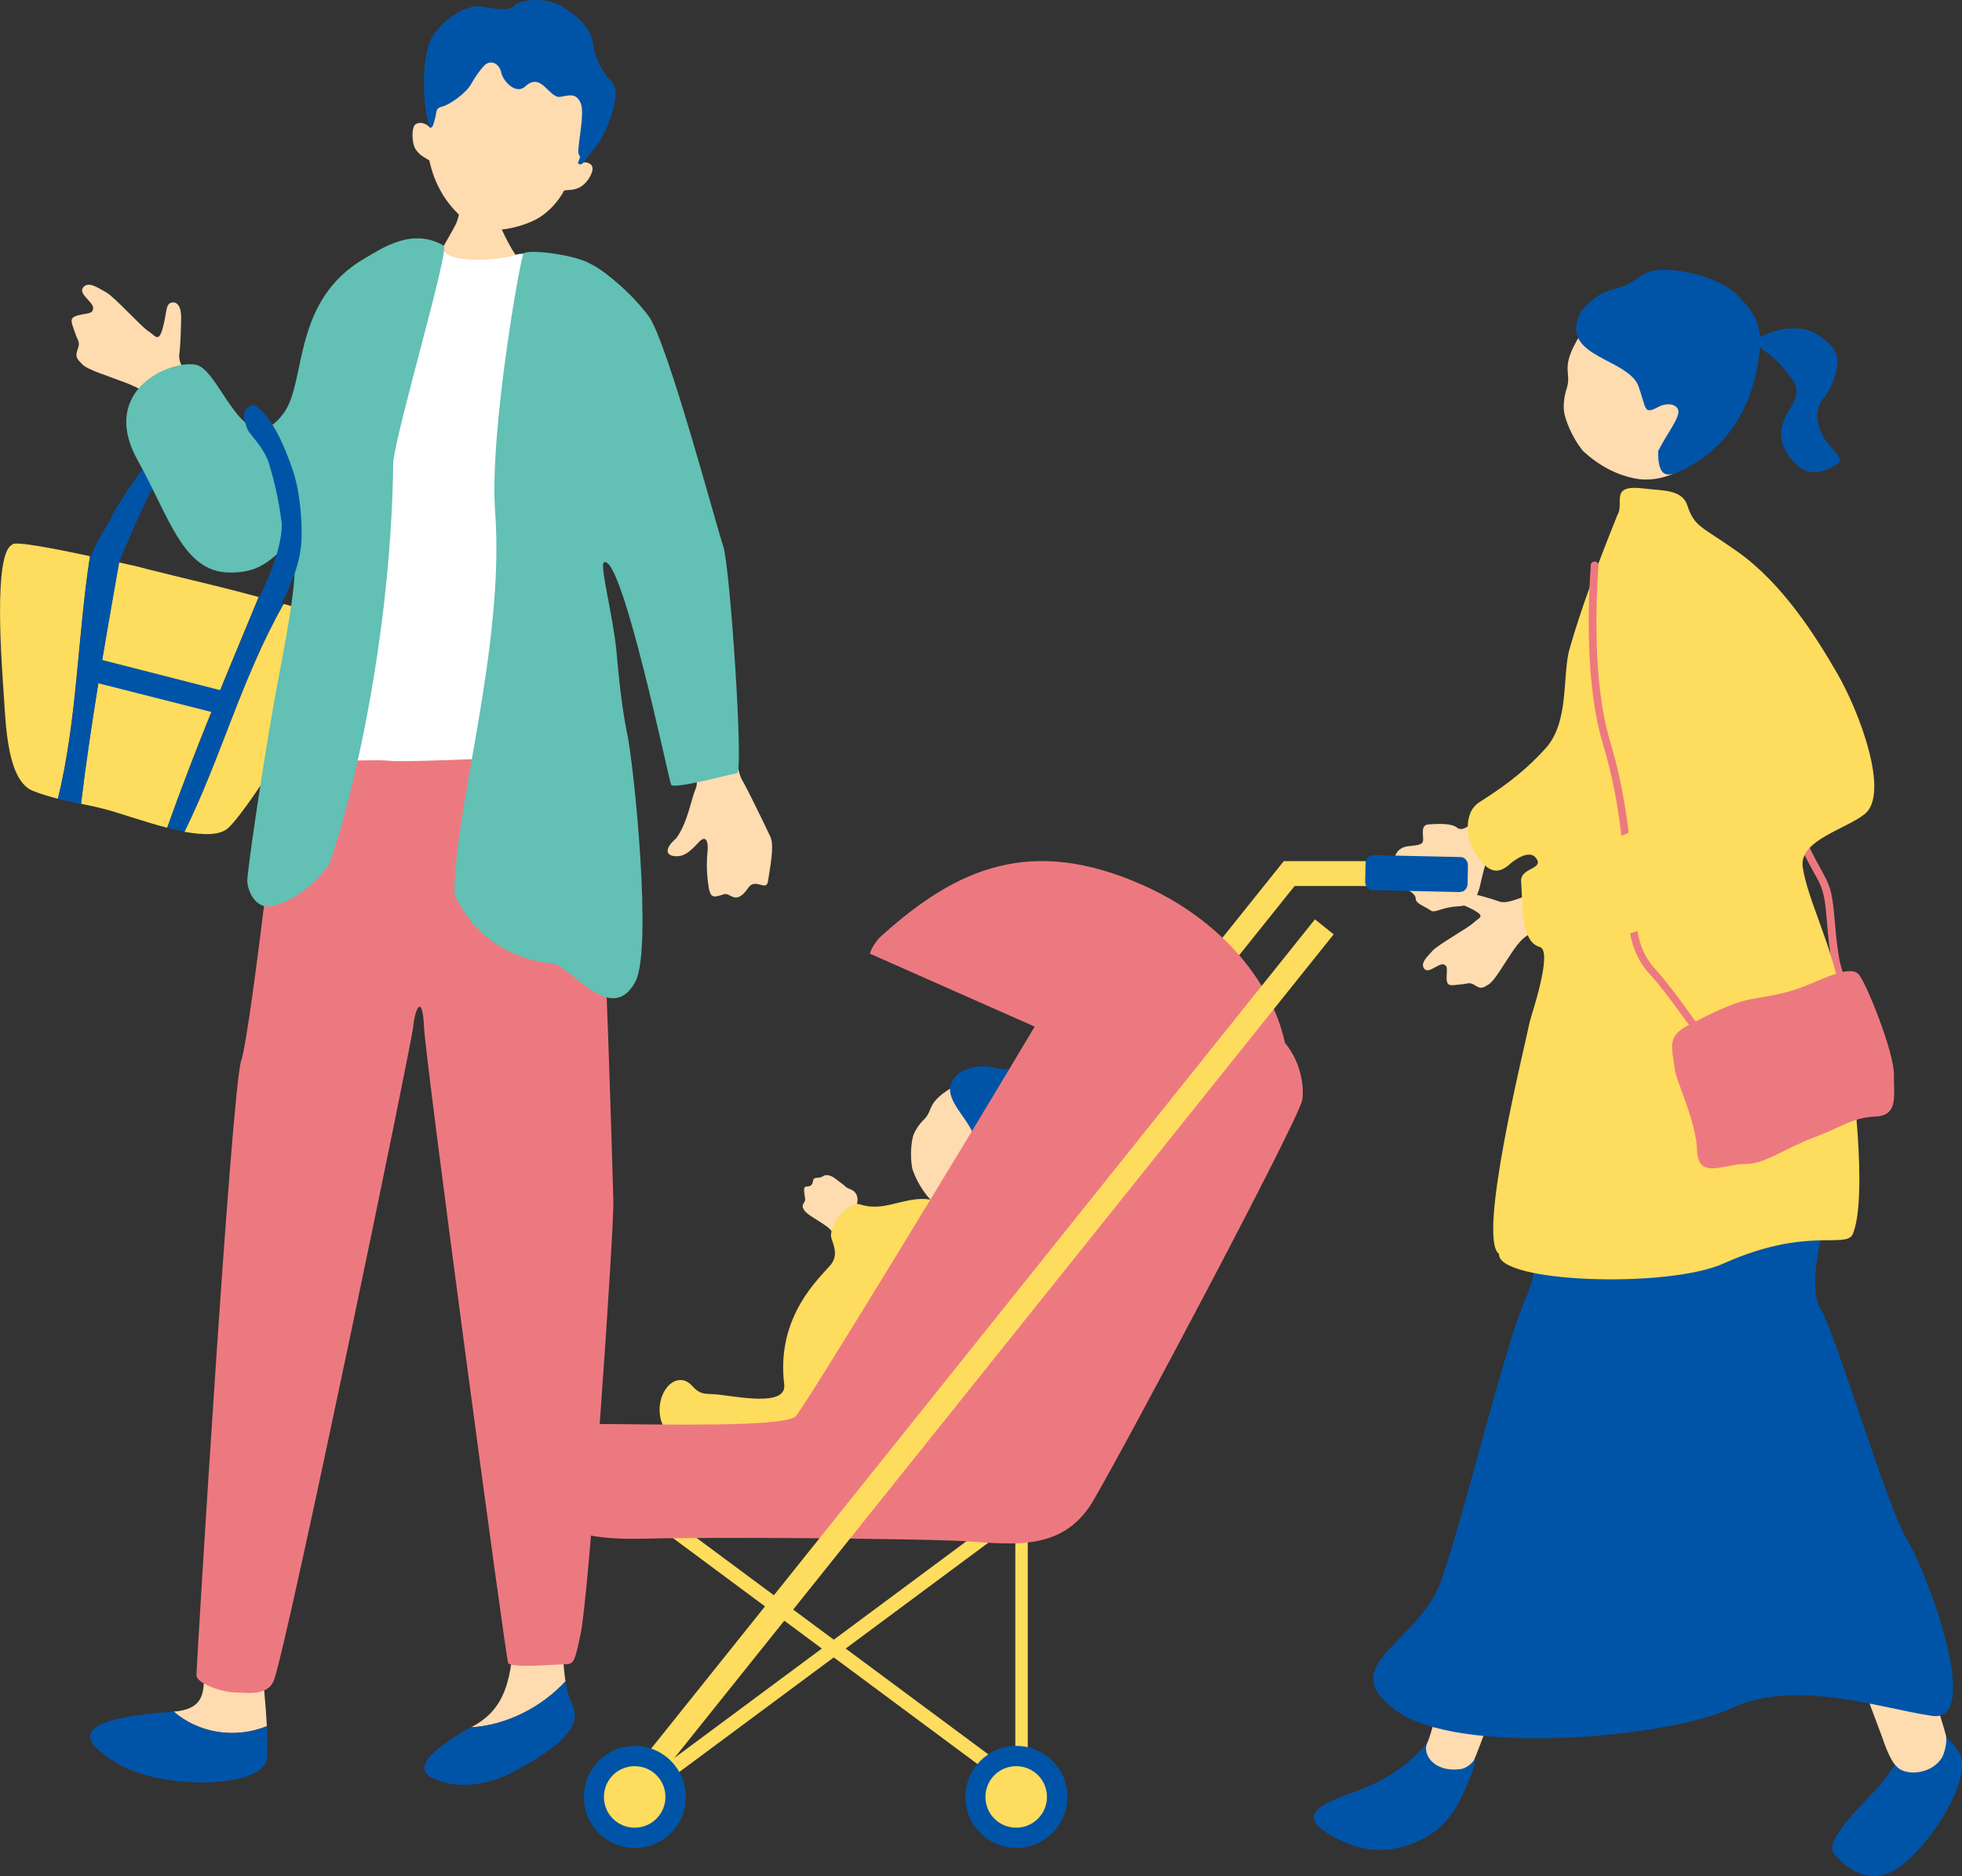
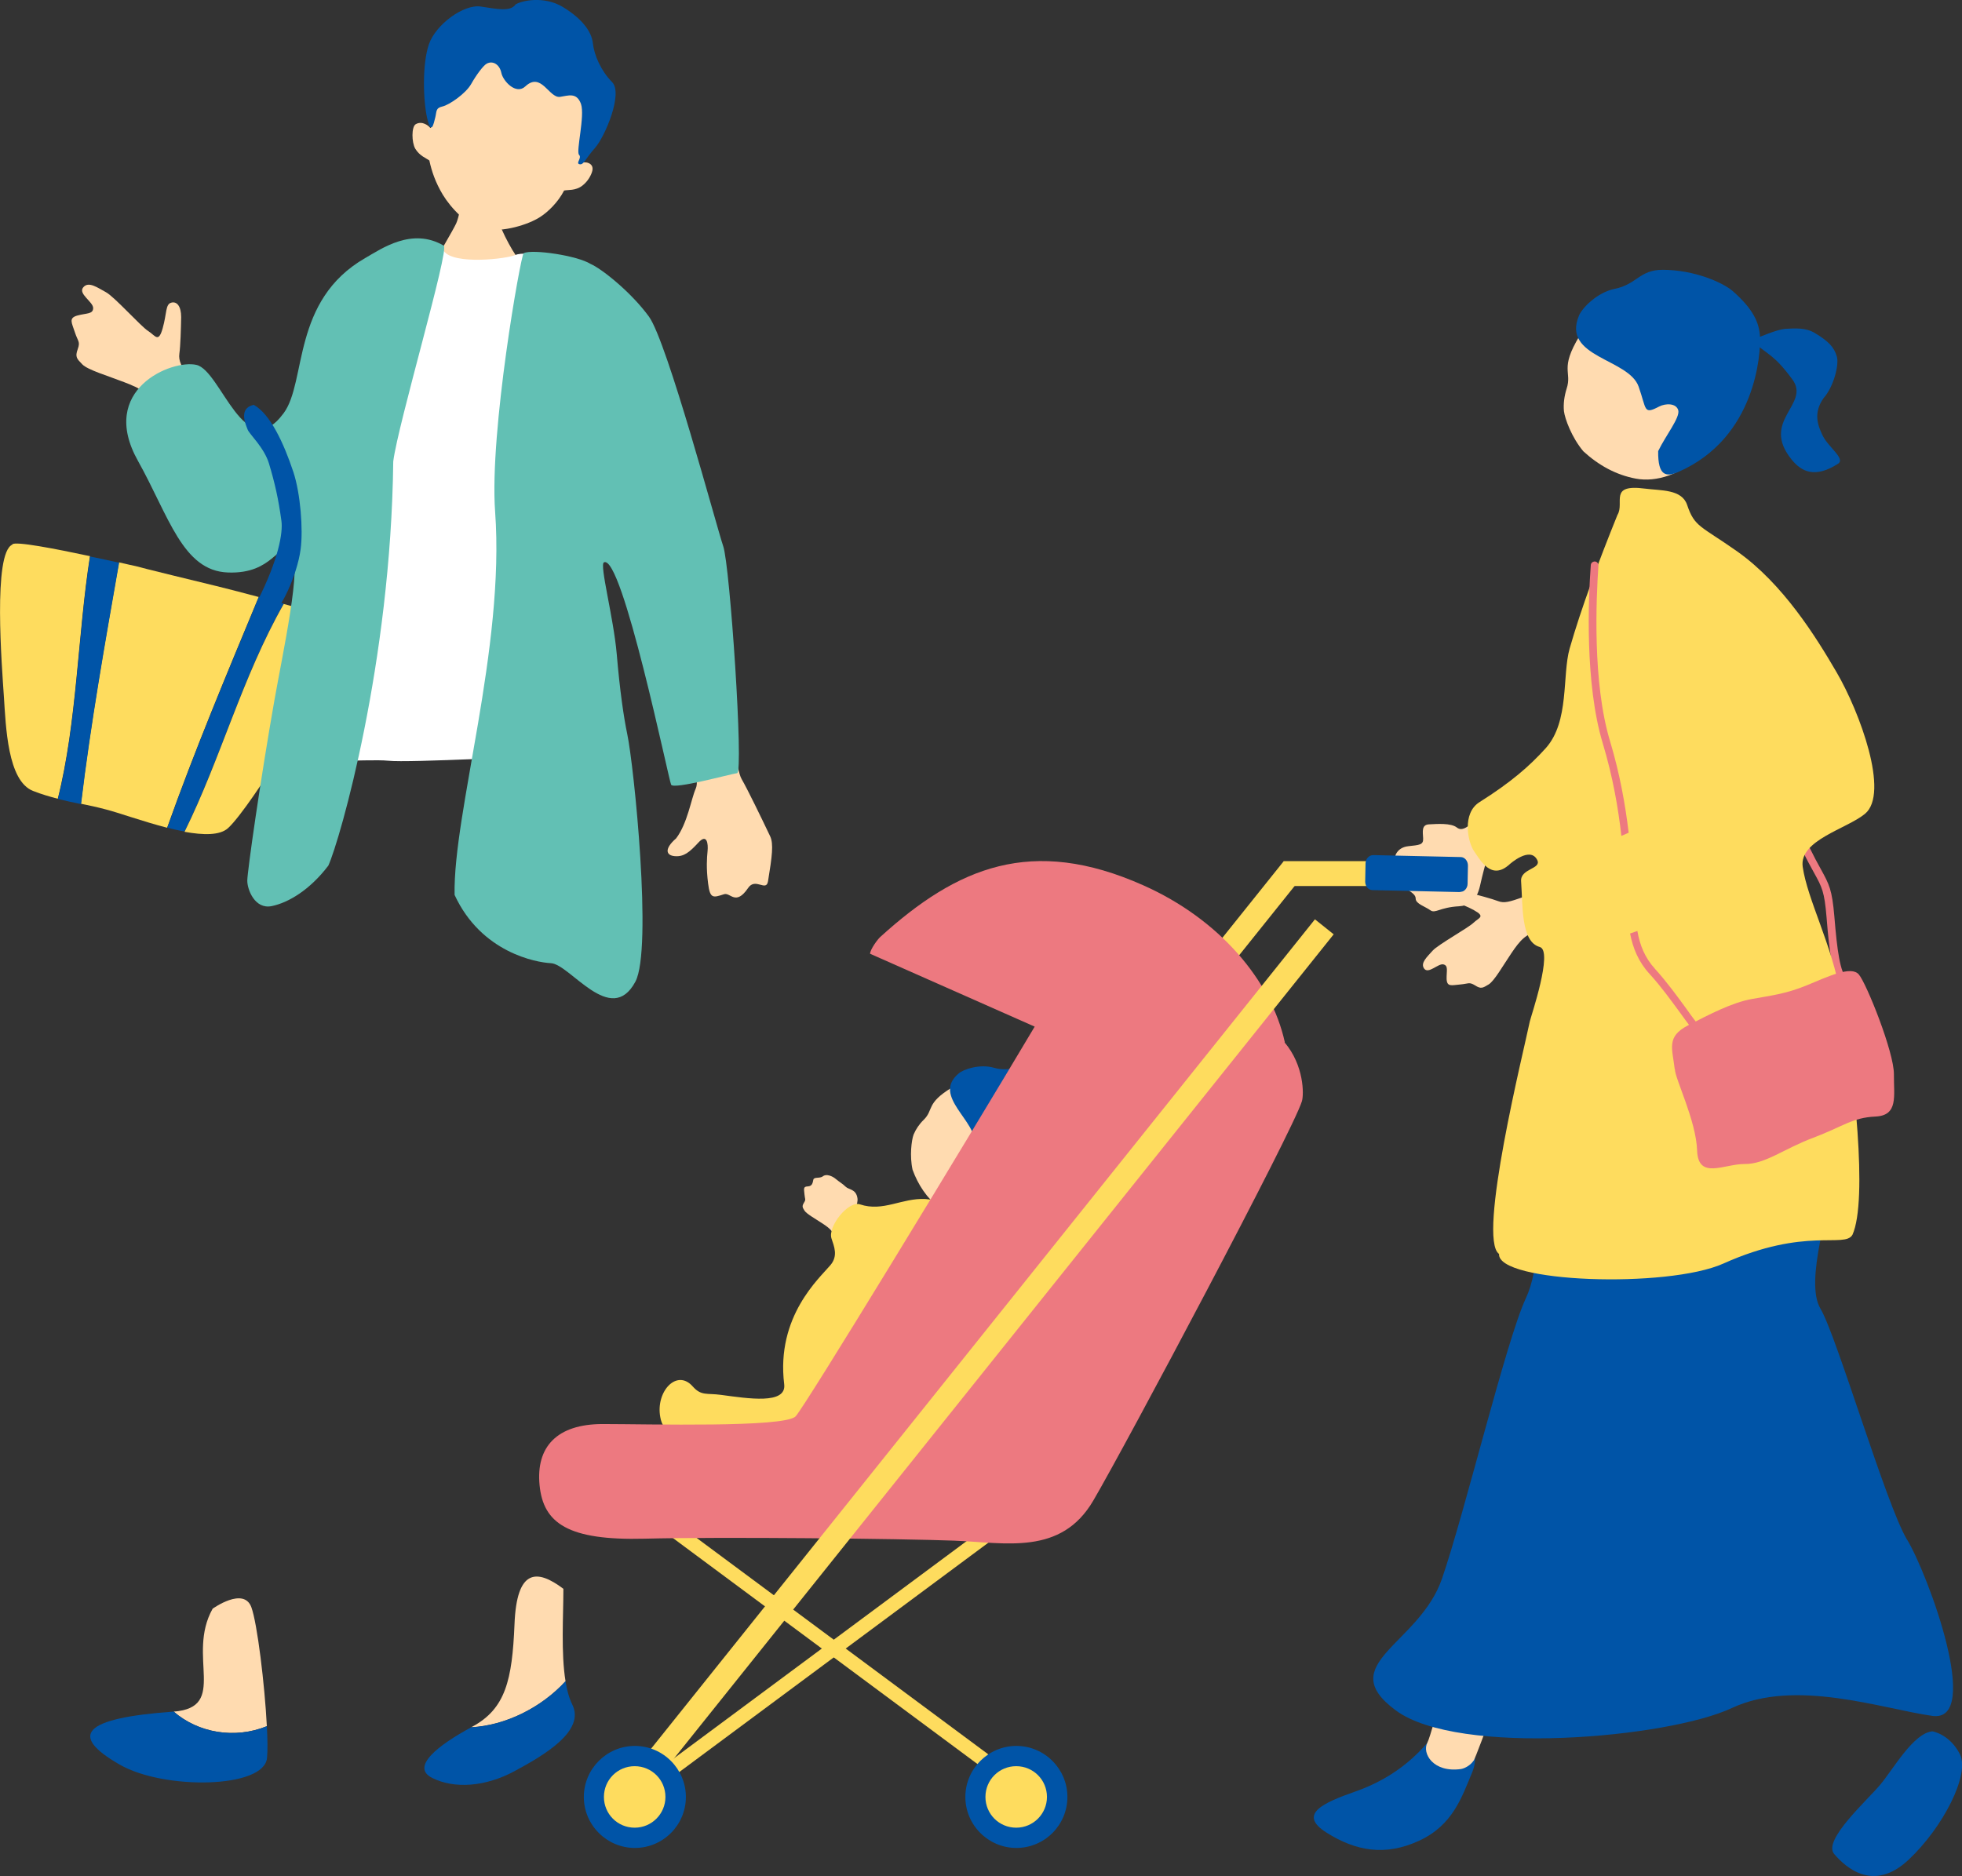
<svg xmlns="http://www.w3.org/2000/svg" height="105.55" viewBox="0 0 110.36 105.55" width="110.36">
  <rect x="0" y="0" width="110.36" height="105.55" fill="#333333" stroke="none" />
-   <path d="m6.56 32.01c.34-.95 1.62-3.85 1.9-4.31.65-1.07 2.51-2.54 3.29-3 .72-.43.47-.7.46-1.12 0-.43-.8-.05-1.41.26-.62.3-1.38.88-2.09 1.7s-1.83 2.37-2.42 3.51c-.51.99-.88 1.4-1.25 2.45-.12.36 1.48.63 1.52.53z" fill="#0054a7" />
  <path d="m14.56 33.59c-1.06-.28-1.97-.52-2.4-.62-.67-.16-4.44-1.08-4.53-1.12-.11-.02-.46-.1-.94-.21-.77 4.4-1.6 9.06-2.14 13.58.45.09.91.19 1.4.32.71.18 2.09.68 3.45 1.03 1.57-4.41 3.32-8.57 5.15-12.98z" fill="#fedc5e" />
  <path d="m14.56 33.59c-1.83 4.41-3.58 8.58-5.15 12.98.33.08.66.16.97.21 2.04-4.12 3.24-8.7 5.58-12.82-.48-.13-.95-.26-1.4-.38z" fill="#0054a7" />
  <path d="m19.86 35.14c-.32-.15-2.1-.67-3.9-1.16-2.34 4.11-3.54 8.7-5.58 12.82 1.06.19 1.99.21 2.45-.21.68-.62 2.17-2.87 2.87-4.03.63-1.05 1.78-3.07 2.72-4.31.58-.77 1.96-2.86 1.44-3.11z" fill="#fedc5e" />
  <path d="m.7 30.64c-1.11.45-.59 6.9-.48 8.57.11 1.64.2 4.73 1.64 5.29.48.19.94.32 1.39.44 1.08-4.29 1.12-9.25 1.81-13.65-1.92-.41-4.23-.86-4.37-.66z" fill="#fedc5e" />
-   <path d="m4.92 36.92 8.09 2.07-.32 1.27-7.84-1.99z" fill="#0054a7" />
  <path d="m5.07 31.3c-.69 4.4-.73 9.35-1.81 13.65.44.11.86.2 1.3.29.54-4.52 1.37-9.18 2.14-13.58-.45-.1-1.02-.23-1.63-.35z" fill="#0054a7" />
  <g fill="#ffdbb0">
    <path d="m10.72 21.43c-.51-.8-.69-1.12-.63-1.54s.09-1.43.1-2.05c0-.61-.24-.9-.56-.81-.33.09-.24.59-.48 1.44s-.41.41-.82.15-1.9-1.93-2.37-2.18-.98-.64-1.28-.27c-.3.36.56.81.56 1.16s-.36.28-.88.42-.32.41-.15.94.32.52.16.96-.04.54.26.85 1.42.64 2.35 1 1.48.63 1.81 1.45c.02.05.06.13.11.22.76-.37 1.57-.69 2.37-1.06-.27-.33-.46-.58-.54-.71z" />
    <path d="m40.68 39.34c.59 1.74.71 3.93 1.04 4.5s1.11 2.18 1.6 3.21c.2.42.11 1.13-.12 2.53-.1.62-.71-.23-1.12.38-.7 1.03-.99.24-1.35.35-.62.2-.79.27-.9-.6s-.07-1.43-.03-1.83-.03-1.01-.52-.47c-.5.54-.81.8-1.32.76s-.6-.42.07-1c.64-.84.85-2.23 1.1-2.79.24-.56-.22-1.22-.65-2.43s1.62-4.36 2.21-2.62z" />
    <path d="m27.75 11c-.11 0-1.57.11-1.71.1-.06.25-.24 1.17-.38 1.47-.14.31-1.15 2.06-1.29 2.21 1.61 1.47 3.87 1.28 4.95-.06-.29-.15-1.18-1.81-1.31-2.41-.09-.44-.27-1.15-.27-1.31z" />
    <path d="m24.23 7.19c.42-2.84 2.04-6 5.47-5.28s3.74 4.51 2.97 7.28c.19-.13.75-.05.65.41-.05.22-.23.59-.57.85-.38.29-.81.22-1.02.27-.34.66-.91 1.21-1.35 1.49-.63.41-2.05.88-3.17.68-.9-.16-1.85-1.19-2.3-1.93-.42-.7-.63-1.33-.76-1.93-.17-.13-.54-.25-.79-.66-.21-.36-.22-1.23.02-1.38.37-.22.75.1.82.21z" />
  </g>
  <path d="m28.97.27c.32-.23 1.62-.53 2.7.13s1.61 1.38 1.68 2.04.45 1.54 1.08 2.18c.63.63-.4 3.07-.96 3.7s-.63.97-.87.92.15-.35-.03-.53c-.18-.19.34-2.19.11-2.86-.24-.67-.71-.47-1.18-.4-.62.08-1.05-1.43-1.95-.59-.53.5-1.26-.31-1.35-.76s-.46-.71-.82-.52c-.19.1-.58.62-.88 1.15s-1.22 1.17-1.61 1.26c-.4.09-.32.28-.41.63s-.22 1.02-.45.04-.29-3.07.1-4.18 1.96-2.26 2.92-2.11 1.63.28 1.93-.09z" fill="#0054a7" />
  <path d="m9.77 96.3c3.09-.24.7-3.13 2.19-5.79 0 0 1.75-1.26 2.18-.08.33.9.75 4.34.87 6.69-1.81.73-3.86.38-5.24-.82z" fill="#ffdbb0" />
  <path d="m9.75 96.3s.01 0 .02 0c1.39 1.2 3.44 1.56 5.24.82.04.73.05 1.36.01 1.78-.14 1.73-5.79 1.82-8.29.38-2.87-1.65-2.09-2.61 3.01-2.98z" fill="#0054a7" />
  <path d="m31.81 94.59c-.26-1.58-.12-3.68-.12-5.2-1.5-1.13-2.63-1.13-2.75 2-.13 3.13-.5 4.75-2.38 5.76-.02 0-.03.02-.05.03 1.92-.1 3.94-1.1 5.3-2.59z" fill="#ffdbb0" />
  <path d="m31.81 94.59c-1.35 1.48-3.38 2.49-5.3 2.59-1.85 1-3.44 2.23-2.2 2.85 1.25.63 3 .5 4.63-.38s4-2.25 3.25-3.75c-.18-.36-.3-.81-.38-1.31z" fill="#0054a7" />
-   <path d="m16.2 39.91c-.14.66-2.06 18.07-2.63 19.75-.56 1.69-2.52 34.07-2.52 34.58s1.54.98 2.15.98 1.88.26 2.22-.72c.85-2.48 7.73-35.74 7.82-36.72.09-.99.52-1.97.61 0s4.59 35.44 4.73 35.77 2.59.09 3.15.09.59-.11.93-1.72c.48-2.22 1.88-22.69 1.84-24.33s-.75-26.13-1.31-27.19-16.99-.5-16.99-.5z" fill="#ed7980" />
  <path d="m22.18 13.93c1.16-.24 2.45-.28 2.79.2.56.78 3.53.44 4.04.21s3.01.14 3.76.61c.14.06.35.19.6.36.03 4.11-.65 8.21-.04 12.32-.06.34 0 1.37.05 2.01.09 1.03.42 9.71.8 11.5.38 1.78.38 2.3-.33 2.11-.7-.19-1.22-.66-2.3-.7-1.08-.05-8.54.38-9.71.25-1.17-.12-5.44.25-5.44-.27 0-.4.9-8.4 1.76-12.51 1.17-5.54 2.77-10.86 4.02-16.07z" fill="#fff" />
  <path d="m16.39 31.05c-.79-.63-.98 1.26-3.57 1.16-2.55-.09-3.32-3.17-5.06-6.28-2.26-4.03 1.92-5.72 3.29-5.4 1.39.32 2.71 5.7 4.91 2.71 1.3-1.77.43-6.33 4.58-8.72.94-.54 2.64-1.74 4.42-.7.34.2-2.58 10.05-2.84 12.14-.13 11.34-3 21.3-3.65 22.74-1.04 1.37-2.25 2.09-3.19 2.28s-1.37-.92-1.37-1.43.74-5.69 1.52-10.12c.45-2.57 1.61-7.86.95-8.38z" fill="#62c0b4" />
  <path d="m29.46 14.24c.51-.23 3.01.14 3.76.61.59.25 2.25 1.55 3.28 2.96s3.81 11.84 4.18 12.92c.38 1.08 1.16 12.72.78 12.77s-3.57.93-3.71.65-2.76-13.02-3.78-12.51c-.26.13.54 3.09.72 5.15.18 2.12.4 3.59.59 4.5.38 1.78 1.43 12.12.46 13.94-1.38 2.58-3.68-1-4.76-1.04-.81-.04-3.91-.59-5.41-3.84-.09-4.61 2.84-13.89 2.28-21.56-.33-4.5 1.45-14.46 1.6-14.53z" fill="#62c0b4" />
  <path d="m14.26 22.77c.94.51 1.7 2.16 2.24 3.78.4 1.21.56 3.24.41 4.35-.2 1.52-1.19 3.49-1.54 3.54-.35.04-1.48.55-.91-.58 1.21-2.38 1.46-3.89 1.37-4.55-.17-1.25-.37-2.13-.7-3.23-.27-.9-1.11-1.66-1.2-1.91s-.55-1.19.33-1.39z" fill="#0054a7" />
  <path d="m83.16 46.04c-.52.39-.88.78-1.21.52-.34-.27-1.14-.2-1.57-.18s-.35.42-.33.79-.21.37-.84.44-.79.58-.76.78c.02.2.28.35.15.75-.12.4.24.64.44.81.2.18.59.33.59.61 0 .29.53.44.82.65.28.21.52-.16 1.61-.22s1.14-1.01 1.3-1.63c.16-.63.25-1.08.51-1.22.06-.03.47-.4 1.07-.98-.58-.38-1.13-.78-1.66-1.23-.04.04-.08.09-.1.11z" fill="#ffdbb0" />
  <path d="m48.1 69.19c-.16-.44-.21-.61-.14-.81s.32-.67.27-.97c-.08-.52-.49-.47-.66-.64s-.36-.27-.56-.44-.54-.3-.72-.15c-.18.14-.5.02-.54.19s-.05.37-.32.38-.2.16-.18.44.1.28-.03.48c-.12.2-.08.26.03.44s.61.46 1.02.73.64.47.71.89c0 .03.01.07.03.12.41-.1.83-.16 1.26-.25-.09-.19-.16-.33-.18-.4z" fill="#ffdbb0" />
  <path d="m50.12 79.75c.18-1.67.8-1.7 1.25-2.65.37-.77 1.1-1.59 1.6-2.15.69-.76 1.34-1.5 1.39-2.98.05-1.32.96-1.4.23-3.13-.57-1.37-1.11-1.2-2.53-1.38-1.34-.07-2.38.74-3.69.3-.65-.22-1.82 1.25-1.6 1.92.15.45.38.98-.06 1.5-.59.71-3.07 2.87-2.6 6.7.14 1.16-2.04.8-3.55.6-.8-.11-1.11.07-1.59-.47-.9-1.03-2.1.29-1.83 1.72.52 3.27 12.45 4.85 12.98.02z" fill="#fedc5e" />
  <path d="m55.98 68.31c-1.24.45-2.43.21-3.14-.35s-1.2-1.3-1.51-2.15c-.17-.77-.06-1.66.06-1.98.12-.29.32-.59.57-.83.57-.56.11-.92 1.58-1.81.45-.27 2.72-1.34 4.7.07 1.74 1.24.34 6.1-2.26 7.04z" fill="#ffdbb0" />
  <path d="m53.92 60.4c.26-.24 1.19-.55 1.97-.33.95.28 1.36-.24 2.26.23 1.26.66 2.13 1.76 2.33 2.28.43 1.13.14 1.72.12 2.38-.05 1.19-1.38 5.62-5.94 3.61-.55-.24-.92-.24-.39-1.23.63-.47 1.56-.87 1.63-1.2s-.36-.53-.68-.53c-.8 0-.56-.13-.4-1.21.19-1.31-2.43-2.72-.9-4z" fill="#0054a7" />
  <path d="m72.21 48.45-6.42 8.02c.35.28.69.58 1 .91l6.47-8.08-1.06-.85z" fill="#fedc5e" />
  <path d="m72.21 48.45h9.88v1.4h-9.88z" fill="#fedc5e" />
  <path d="m82.16 48.22c.23 0 .41.22.41.48l-.02 1.02c0 .26-.2.47-.43.47l-4.92-.11c-.23 0-.41-.22-.41-.48l.02-1.02c0-.26.2-.47.43-.47z" fill="#0054a7" />
  <g fill="#fedc5e">
    <path d="m46.47 77.48h.8v30.53h-.8z" transform="matrix(.596 -.803 .803 .596 -55.54 75.09)" />
    <path d="m46.47 77.48h.8v30.53h-.8z" transform="matrix(-.596 -.803 .803 -.596 .35 185.67)" />
-     <path d="m57.11 83.72h.7v18.59h-.7z" />
  </g>
  <path d="m72.27 58.64c-.77-3.49-3.69-6.93-7.96-8.83-6.28-2.8-10.47-1.02-14.79 2.9-.15.13-.57.7-.58.95l9.26 4.1c-3.95 6.64-12.94 21.41-13.45 21.93-.64.64-8.27.43-10.85.43s-3.76 1.29-3.55 3.44 1.61 3.12 5.91 3.01 14.5 0 17.4.11 6.02.86 7.84-2.26c1.83-3.12 11.24-20.83 11.73-22.46.12-.39.12-2.03-.98-3.32z" fill="#ed7980" />
  <path d="m54.05 45.23h1.35v63.3h-1.35z" fill="#fedc5e" transform="matrix(-.781 -.625 .625 -.781 49.4 171.11)" />
  <path d="m38.58 101.1c0 1.59-1.29 2.87-2.87 2.87s-2.87-1.29-2.87-2.87 1.29-2.87 2.87-2.87 2.87 1.29 2.87 2.87z" fill="#0054a7" />
  <path d="m60.04 101.1c0 1.59-1.29 2.87-2.87 2.87s-2.87-1.29-2.87-2.87 1.29-2.87 2.87-2.87 2.87 1.29 2.87 2.87z" fill="#0054a7" />
  <path d="m37.43 101.1c0 .95-.77 1.73-1.73 1.73s-1.73-.77-1.73-1.73.77-1.73 1.73-1.73 1.73.77 1.73 1.73z" fill="#fedc5e" />
  <path d="m58.89 101.1c0 .95-.77 1.73-1.73 1.73s-1.73-.77-1.73-1.73.77-1.73 1.73-1.73 1.73.77 1.73 1.73z" fill="#fedc5e" />
  <path d="m103.72 55.47c-.06 0-.12-.02-.16-.07-.48-.54-.65-1.66-.82-3.81-.12-1.42-.25-1.67-.7-2.48-.18-.33-.41-.74-.7-1.34-.05-.11 0-.24.1-.29.11-.05.24 0 .29.1.29.59.51 1 .69 1.32.47.86.63 1.14.76 2.66.16 1.96.32 3.11.72 3.56.08.09.07.22-.02.3-.04.04-.09.05-.14.05z" fill="#ed7980" />
  <path d="m98.5 19.13c.51-.16 1.42-.6 1.95-.63s1.12-.07 1.62.23c.79.47 1.1.81 1.25 1.33.14.46-.19 1.72-.74 2.33-.62.87-.3 1.59-.08 2.07.31.69 1.33 1.34.89 1.63-1.29.83-2.05.46-2.61-.23-1.79-2.2 1.08-3.1.04-4.51s-1.3-1.32-2.33-2.21z" fill="#0054a7" />
  <path d="m95.76 25.48c-1.14 1.23-2.61 1.66-3.74 1.45s-2.11-.76-2.96-1.54c-.65-.77-1.04-1.83-1.09-2.26-.04-.4.02-.85.15-1.26.32-.97-.41-1.09.72-2.96.34-.57 2.28-3.1 5.34-2.67 2.69.37 3.96 6.67 1.58 9.25z" fill="#ffdbb0" />
  <path d="m88.81 17.77c.16-.42 1.02-1.32 2.02-1.52 1.24-.25 1.39-1.07 2.69-1.07 1.8 0 3.42.73 3.96 1.21 1.15 1.02 1.49 1.78 1.52 2.61.03.84-.2 5.61-4.57 7.54-.7.31-1.18.27-1.16-1.16.43-.89 1.24-1.89 1.13-2.3-.12-.41-.72-.39-1.07-.21-.9.47-.7.18-1.16-1.12-.56-1.58-4.33-1.64-3.36-3.98z" fill="#0054a7" />
  <path d="m108.69 97.41c-1.06.1-2.18 2.1-2.92 2.99-.75.9-3.26 3.14-2.6 3.91s2.21 2.17 4.18.33c1.96-1.84 3.47-4.82 2.89-5.95s-1.54-1.28-1.54-1.28z" fill="#0054a7" />
-   <path d="m109.21 98.93c.23-.4.31-1.04.25-1.28-.22-1-6.83-21.56-7.18-22.15 0 0-4.32.97-4.01 1.9.31.92 7.41 19.8 7.61 20.37.07.2.42 1.28.81 1.62.39.48 1.82.54 2.52-.46z" fill="#ffdbb0" />
  <path d="m81.12 96.92c1.12.37 2.28 1.37 1.69 2.79s-1.1 2.99-3 3.86-3.54.58-5.19-.46-.19-1.68 1.63-2.32 3.57-1.81 4.87-3.87z" fill="#0054a7" />
  <path d="m91.47 74.97s-4.44-2.33-4.68-1.83c-.24.49-5.95 23.87-6.5 24.9-.32.6.32 1.71 1.89 1.49.26-.05.55-.23.73-.5.2-.3 8.66-23.23 8.56-24.06z" fill="#ffdbb0" />
  <path d="m107.27 86.63c-1.19-1.99-3.95-11.45-4.87-13-.93-1.55.59-5.84.81-7.88.24-2.19-1.98-6.03-2.36-6.99-6.46-.01-6.78.96-13.24.16-2.36 4.49-.16 10.64-1.79 14.14-1.1 2.36-3.43 12.05-4.71 15.76-1.28 3.72-6.13 4.8-2.6 7.41s15.32 1.55 18.9-.13 8.45.04 11.28.44-.22-7.93-1.42-9.92z" fill="#0054a7" />
  <path d="m85.68 50.47c-.77.27-1.07.36-1.41.23s-1.18-.36-1.69-.48-.8.02-.79.31.45.31 1.12.68.27.42-.03.71-1.98 1.22-2.29 1.56c-.3.34-.72.7-.48 1.02s.79-.31 1.08-.24.17.36.18.82c.02.46.28.35.76.31.47-.04.5-.16.84.05.34.22.44.14.76-.05s.81-1.06 1.29-1.77.82-1.11 1.57-1.23c.05 0 .12-.02.21-.05-.16-.71-.27-1.45-.43-2.19-.33.16-.57.27-.7.31z" fill="#ffdbb0" />
  <path d="m103.54 56c-.51-2.9-1.87-5.37-2.14-7.23-.21-1.5 2.47-2.13 3.5-2.98 1.4-1.15-.29-5.73-1.59-7.96-1.16-1.99-3.01-4.98-5.6-6.81-2.06-1.45-2.39-1.36-2.81-2.61-.3-.89-1.45-.8-2.38-.92-2.06-.27-1.12.8-1.54 1.48-1.06 2.62-2.04 5.25-2.69 7.52-.43 1.52 0 4.1-1.34 5.6-.93 1.03-1.97 1.93-3.73 3.04-.99.62-.67 2.24-.3 2.77.35.49.96 1.67 1.99.73 0 0 1.16-1.05 1.56-.24.25.51-.96.47-.91 1.19.1 1.36-.02 3.41 1.05 3.7.77.21-.5 3.91-.56 4.19-.33 1.61-2.97 12.22-1.73 13.08-.11 1.62 9.48 1.95 12.62.54 4.63-2.08 6.82-.84 7.26-1.62.87-1.95.11-9.01-.68-13.46z" fill="#fedc5e" />
  <path d="m90.56 41.69c-.99-3.28-.78-7.99-.65-9.87 0-.12-.08-.22-.2-.23-.12 0-.22.08-.23.2-.14 1.9-.34 6.67.67 10.02.57 1.89.88 3.69 1.05 5.22.14-.06.28-.12.41-.18-.18-1.52-.49-3.3-1.05-5.16z" fill="#ed7980" />
  <path d="m95.67 57.81c-.2-.2-.5-.61-.84-1.09-.48-.66-1.07-1.47-1.73-2.2-.59-.65-.86-1.35-1-2.14-.14.05-.28.1-.41.14.16.82.46 1.58 1.1 2.28.65.71 1.23 1.52 1.7 2.16.37.51.66.92.89 1.14.04.04.1.06.15.06s.11-.02.15-.06c.08-.08.08-.22 0-.3z" fill="#ed7980" />
  <path d="m94.2 60.15c-.13-1.16-.49-1.82.75-2.46s2.48-1.28 3.57-1.48 1.9-.28 3.1-.77c1.19-.49 2.51-1.13 2.94-.61.43.51 1.98 4.37 1.97 5.61-.01 1.23.26 2.32-1.04 2.38-1.31.06-1.82.56-3.49 1.19-1.68.63-2.7 1.49-3.86 1.48s-2.62.91-2.68-.76c-.05-1.67-1.26-4.08-1.25-4.58z" fill="#ed7980" />
</svg>